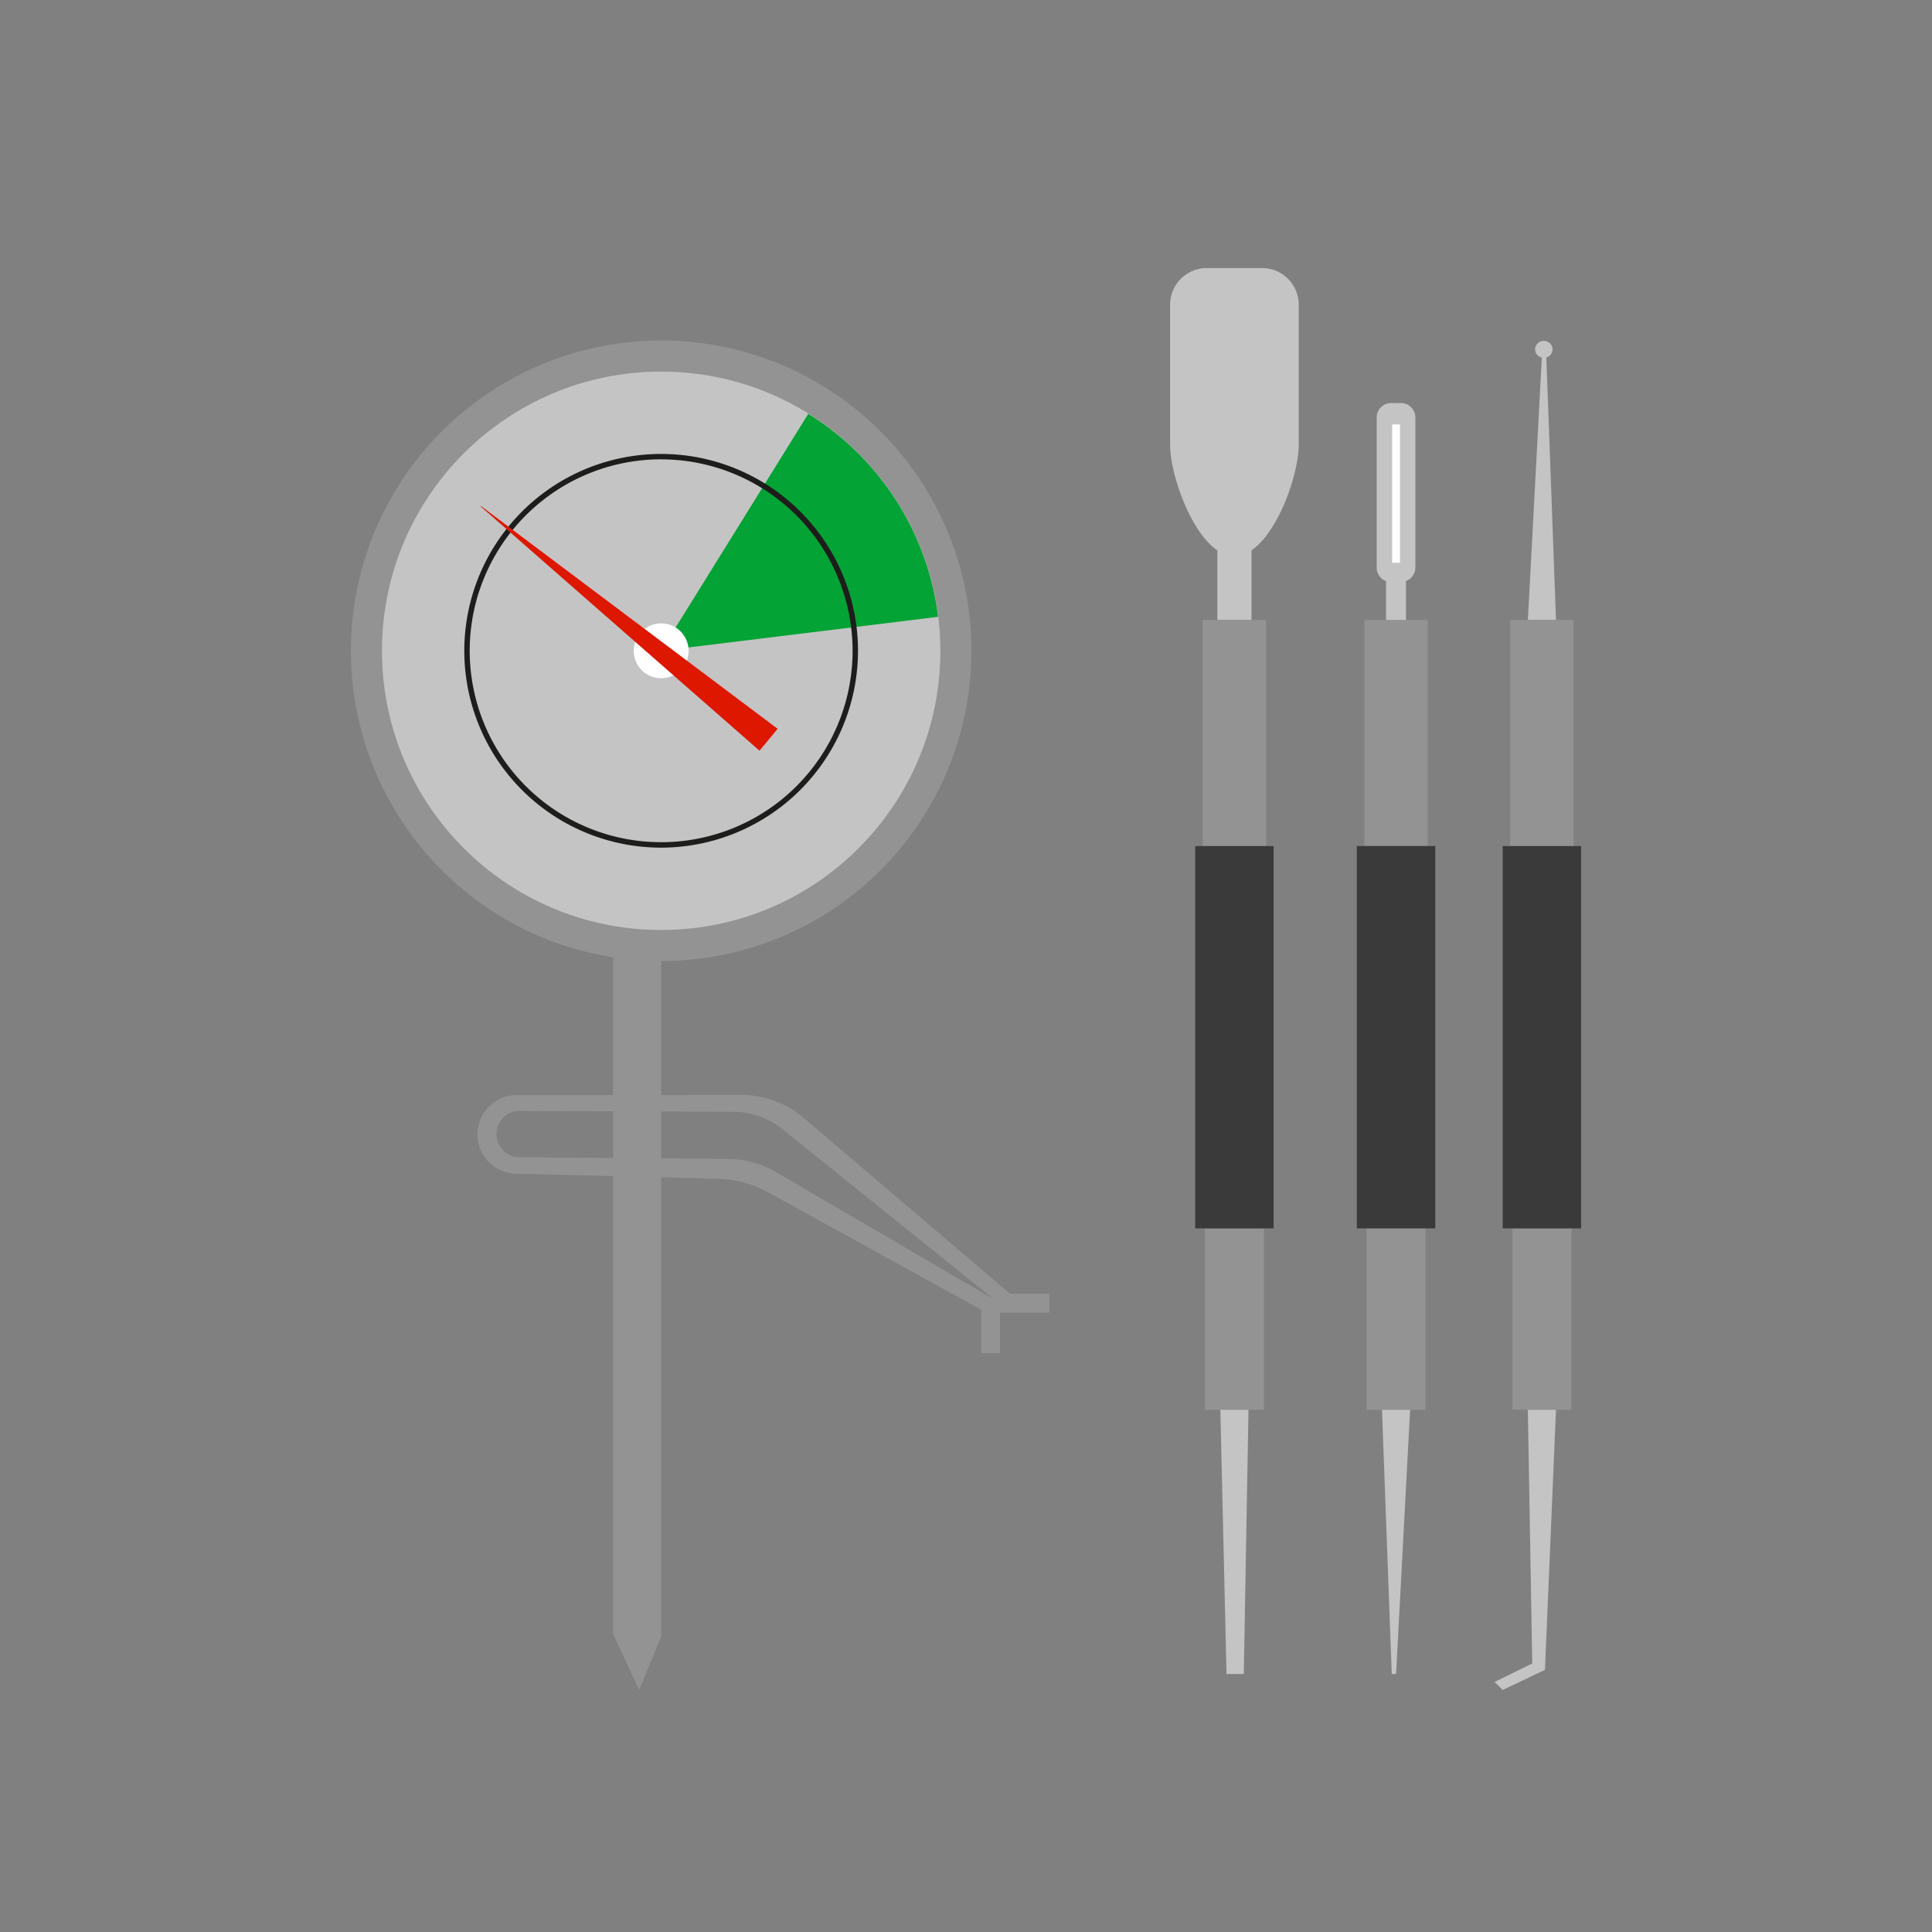
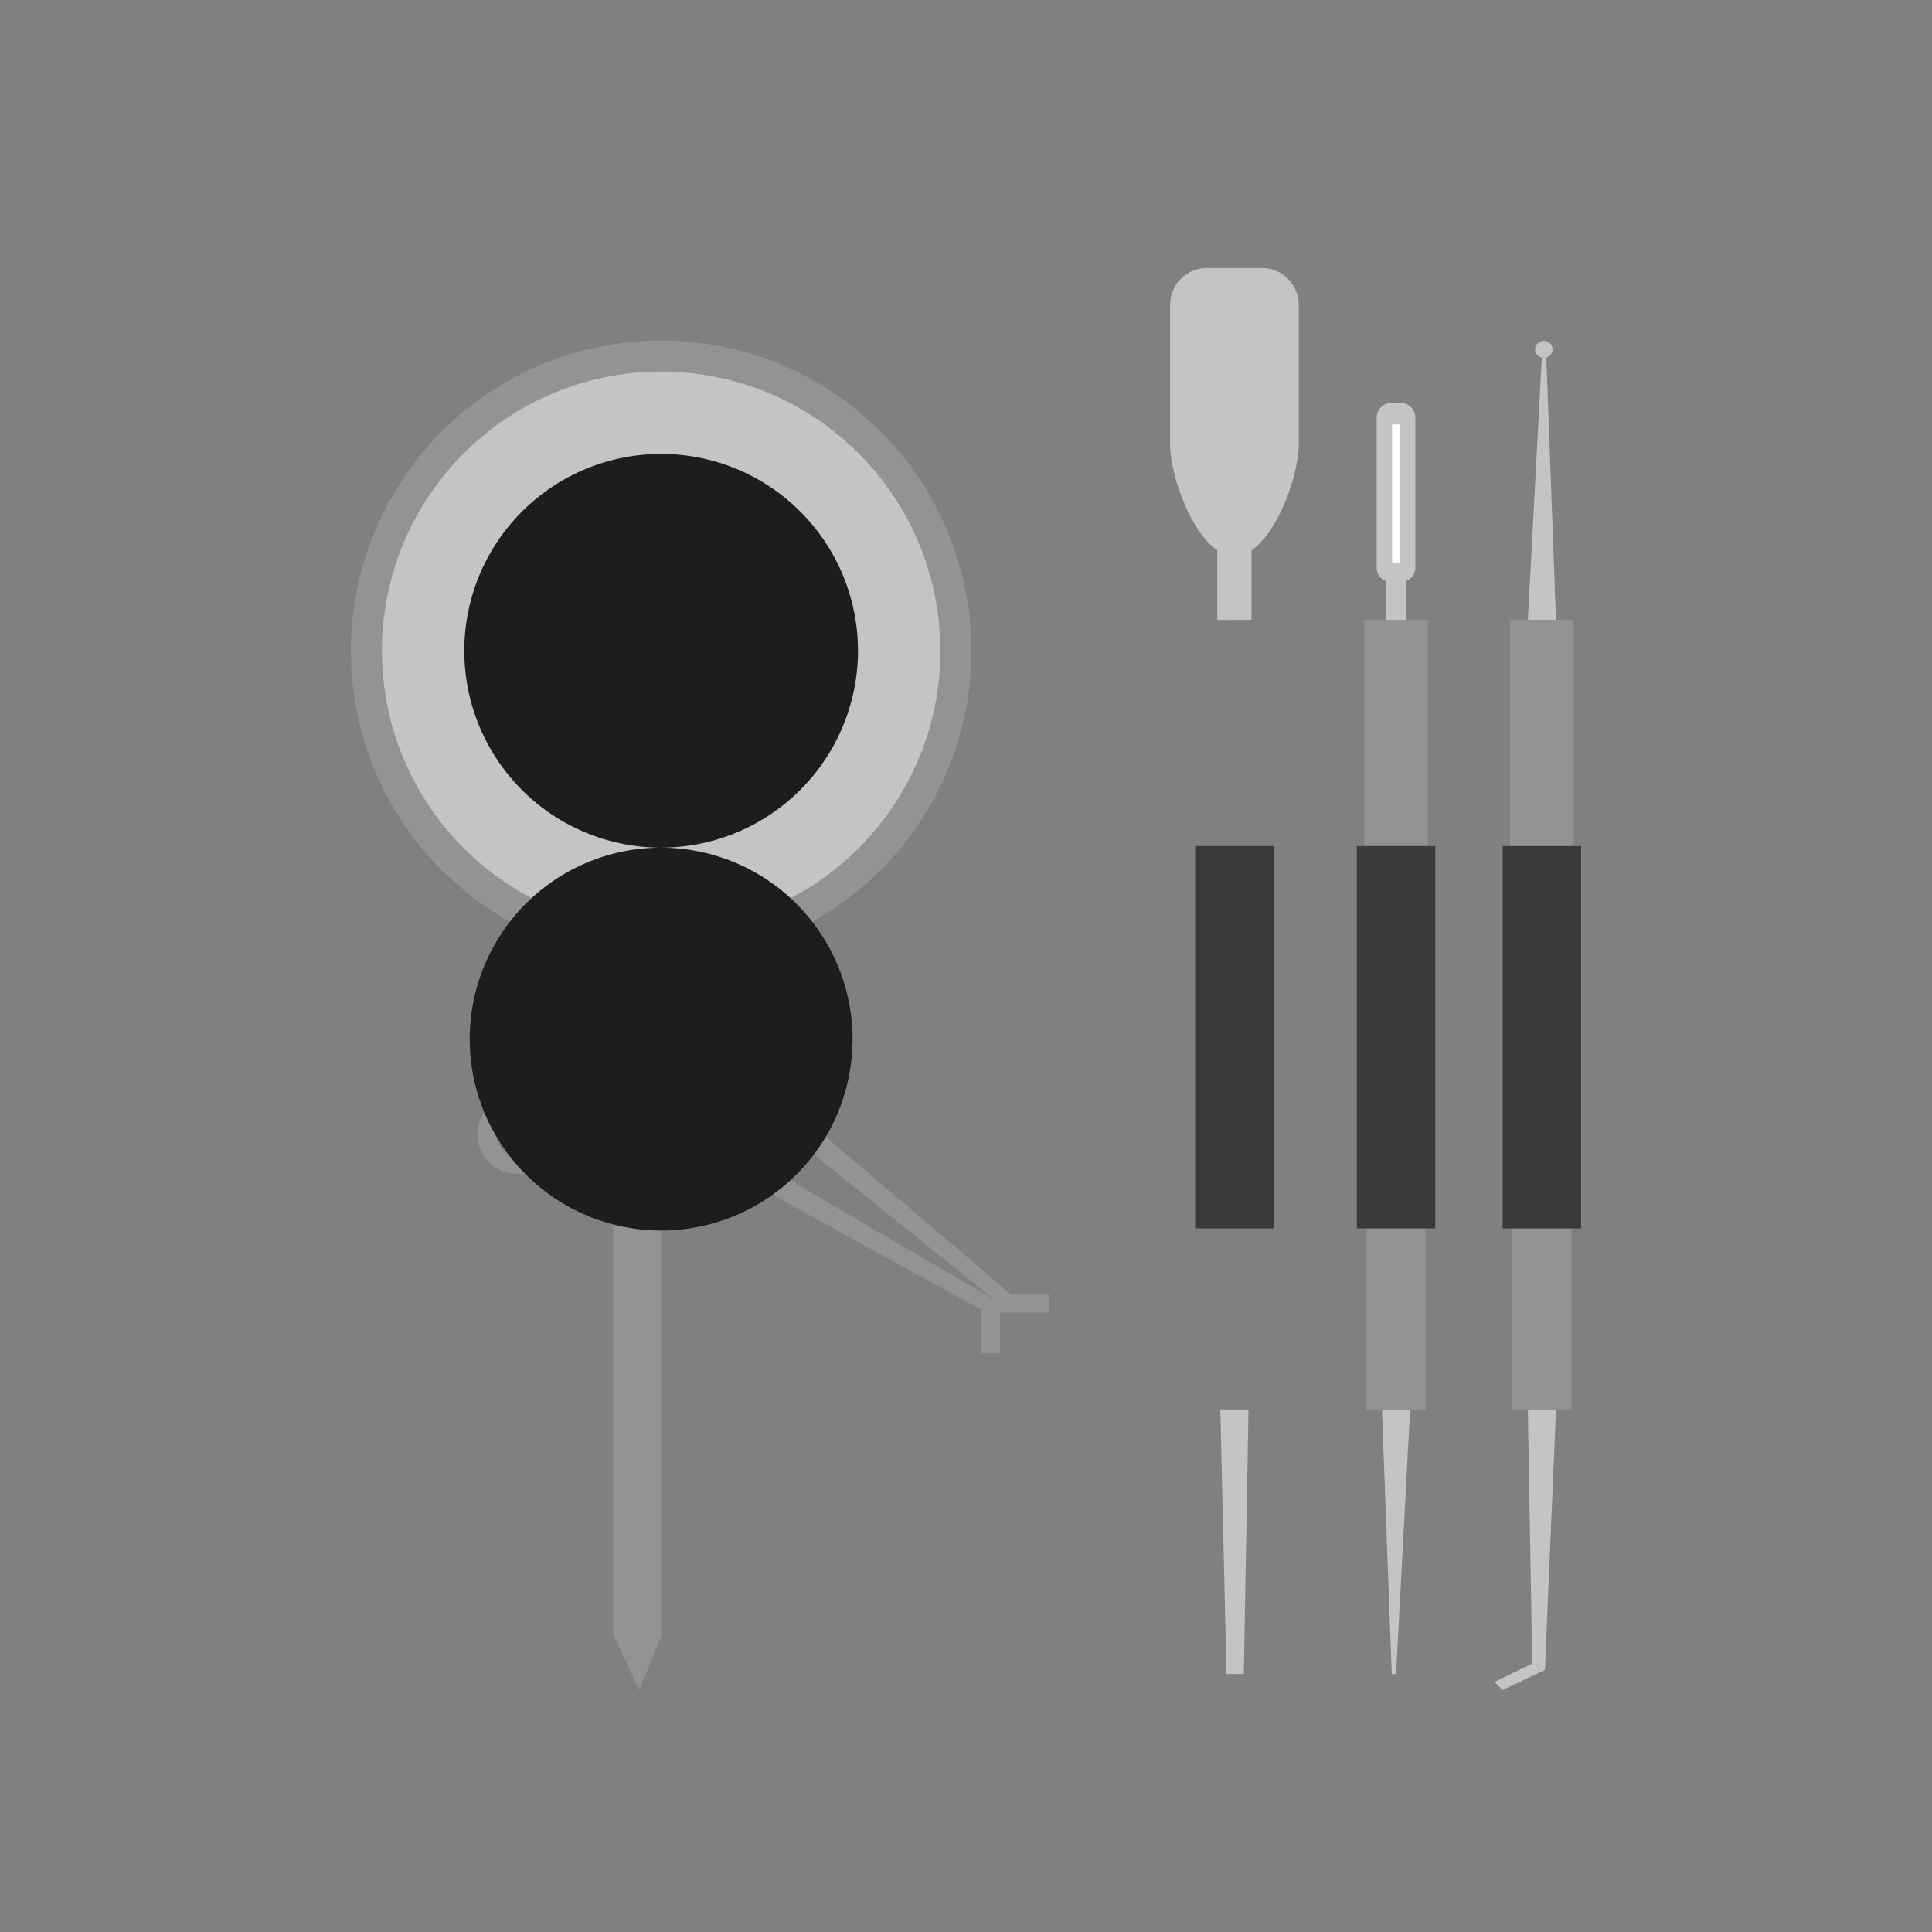
<svg xmlns="http://www.w3.org/2000/svg" id="Calque_1" data-name="Calque 1" viewBox="0 0 1000 1000">
  <rect x="0" y="0" width="1000" height="1000" fill="#808080" stroke="none" />
  <defs>
    <style>.cls-1{fill:#c4c4c4}.cls-2{fill:#939393}.cls-3{fill:#3a3a3a}.cls-4{fill:#fff}</style>
  </defs>
  <path d="M647.77 320.85v-36c14.06-9.61 24.46-39.63 24.46-54.88v-72.32a19 19 0 0 0-18.9-18.91h-28.79a19 19 0 0 0-18.91 18.91V230c0 15.25 10.41 45.27 24.46 54.88v36Z" class="cls-1" />
-   <path d="M655.35 320.85v117.06H622.5V320.85z" class="cls-2" />
  <path d="m634.84 866.48-3.19-136.94h14.57l-2.43 136.94z" class="cls-1" />
-   <path d="M654.19 635.81v93.93h-30.52v-93.93z" class="cls-2" />
  <path d="M659.23 437.92v197.89h-40.6V437.92z" class="cls-3" />
  <path d="M727.73 325.72v-25a7.45 7.45 0 0 0 4.86-7v-77.61a7.51 7.51 0 0 0-7.51-7.51h-5a7.51 7.51 0 0 0-7.51 7.51v77.68a7.46 7.46 0 0 0 4.85 7v25Z" class="cls-1" />
  <path d="M724.63 219.69v71.61h-4.06v-71.61z" class="cls-4" />
  <path d="M739.02 320.85v117.06h-32.85V320.85z" class="cls-2" />
  <path d="m720.37 866.48-5.06-136.94h14.57l-7.28 136.94z" class="cls-1" />
  <path d="M737.86 635.8v93.93h-30.52V635.8z" class="cls-2" />
  <path d="M742.9 437.91V635.8h-40.6V437.91z" class="cls-3" />
  <path d="m777.79 874.72 21.87-10.4 5.72-134.78h-14.57l2.28 131.49-19.52 9.53zM805.38 320.85l-5-135.81a4.48 4.48 0 0 0 3.24-4.27 4.54 4.54 0 0 0-9.07 0 4.46 4.46 0 0 0 3.5 4.32l-7.22 135.76Z" class="cls-1" />
  <path d="M814.51 320.85v117.06h-32.85V320.85zM813.35 635.81v93.93h-30.52v-93.93z" class="cls-2" />
  <path d="M818.39 437.92v197.89h-40.6V437.92z" class="cls-3" />
  <circle cx="342.22" cy="336.85" r="160.61" class="cls-2" />
  <circle cx="342.22" cy="336.85" r="144.51" class="cls-1" />
  <path d="M317.35 486.87v358.85l13.44 29 11.43-27.65v-360.2z" class="cls-2" />
  <path d="m267.45 566.82 116.23-.08A49.75 49.75 0 0 1 416 578.63l108 92-6 4.71-113-90.87a40.58 40.58 0 0 0-25.24-9L269 575a12 12 0 0 0-12 12.07A12 12 0 0 0 268.89 599l108.22.82a48.79 48.79 0 0 1 24.2 6.65L518.62 675l-6 5.54-114.92-63.33a56.92 56.92 0 0 0-26-7.05L267 607.5a20.33 20.33 0 0 1-19.87-20.5 20.34 20.34 0 0 1 20.32-20.18" class="cls-2" />
  <path d="M507.87 673.18h9.74v27.22h-9.74z" class="cls-2" />
  <path d="M543.14 669.66v9.74h-27.22v-9.74z" class="cls-2" />
-   <path d="m342.22 336.85 143.33-17.58a144.33 144.33 0 0 0-67.19-105.07Z" style="fill:#04a335" />
  <circle cx="342.22" cy="336.85" r="14.2" class="cls-4" />
-   <path d="M342.22 438.74A101.89 101.89 0 1 1 444.1 336.85a102 102 0 0 1-101.88 101.89m0-201a99.09 99.09 0 1 0 99.08 99.09 99.21 99.21 0 0 0-99.08-99.07Z" style="fill:#1d1d1b" />
-   <path d="m402.5 377.23-9.38 11.33-144.24-126.35v-.34z" style="fill:#dd1700" />
+   <path d="M342.22 438.74A101.89 101.89 0 1 1 444.1 336.85a102 102 0 0 1-101.88 101.89a99.09 99.09 0 1 0 99.08 99.09 99.21 99.21 0 0 0-99.08-99.07Z" style="fill:#1d1d1b" />
</svg>